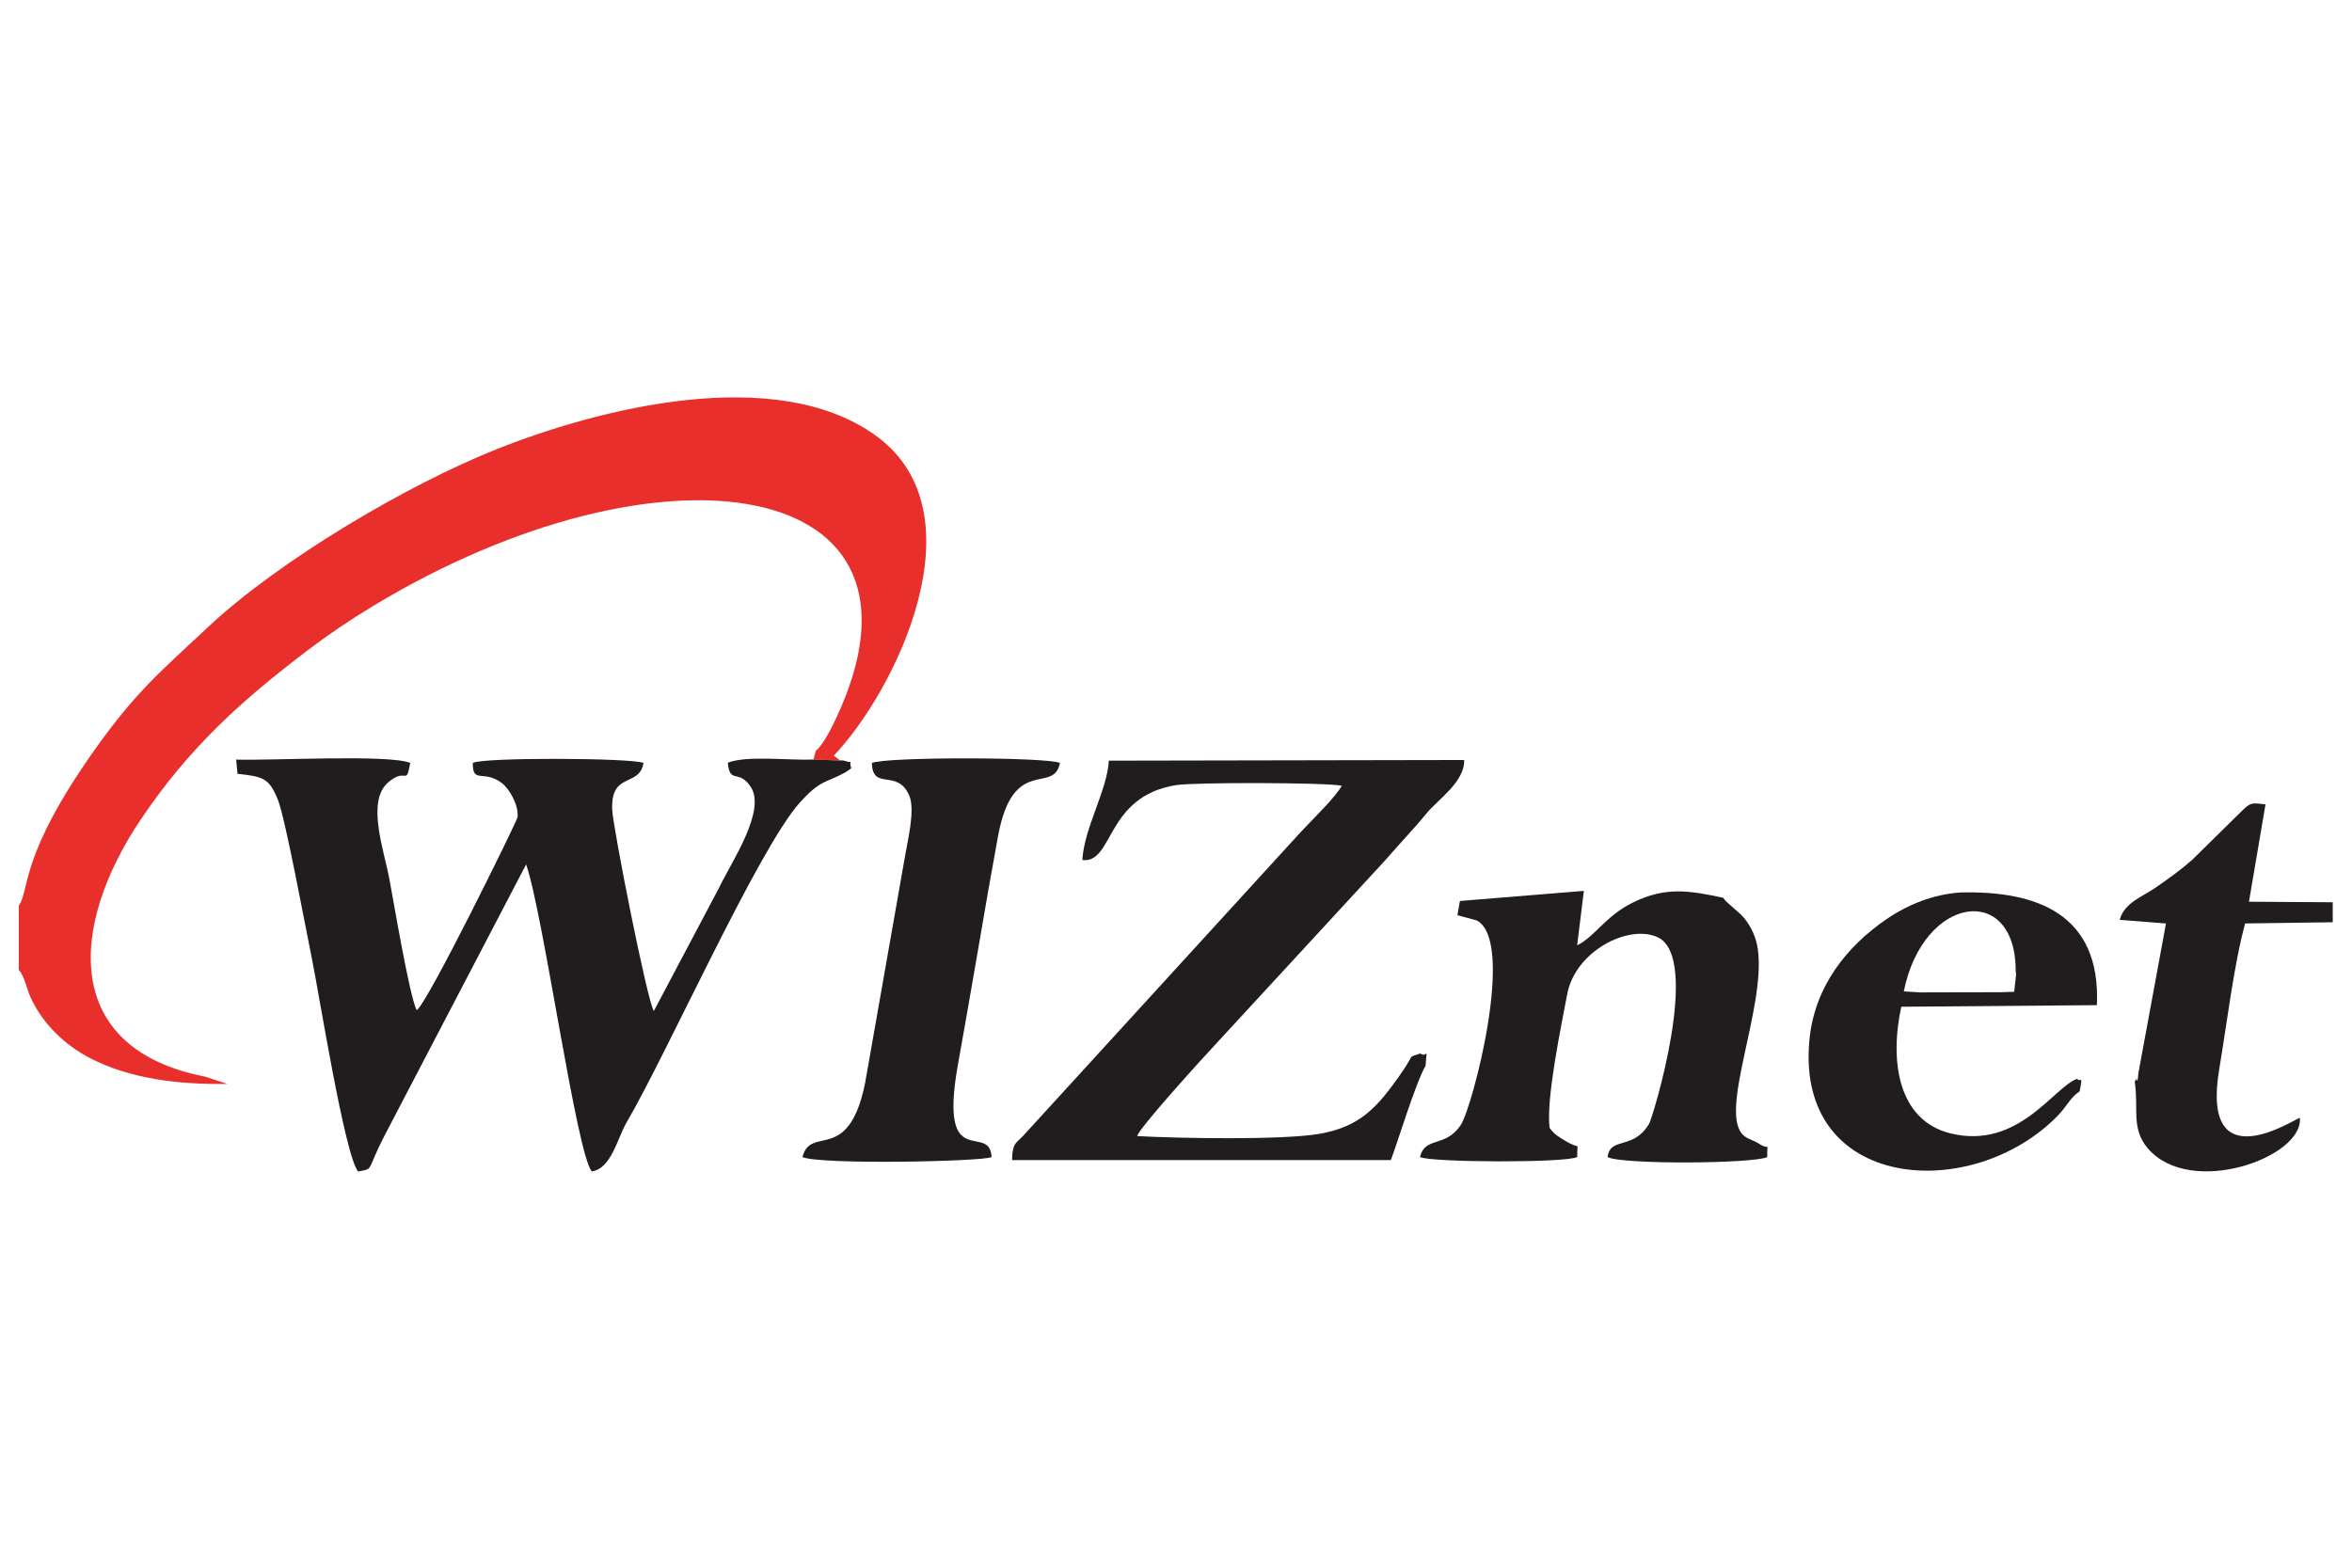
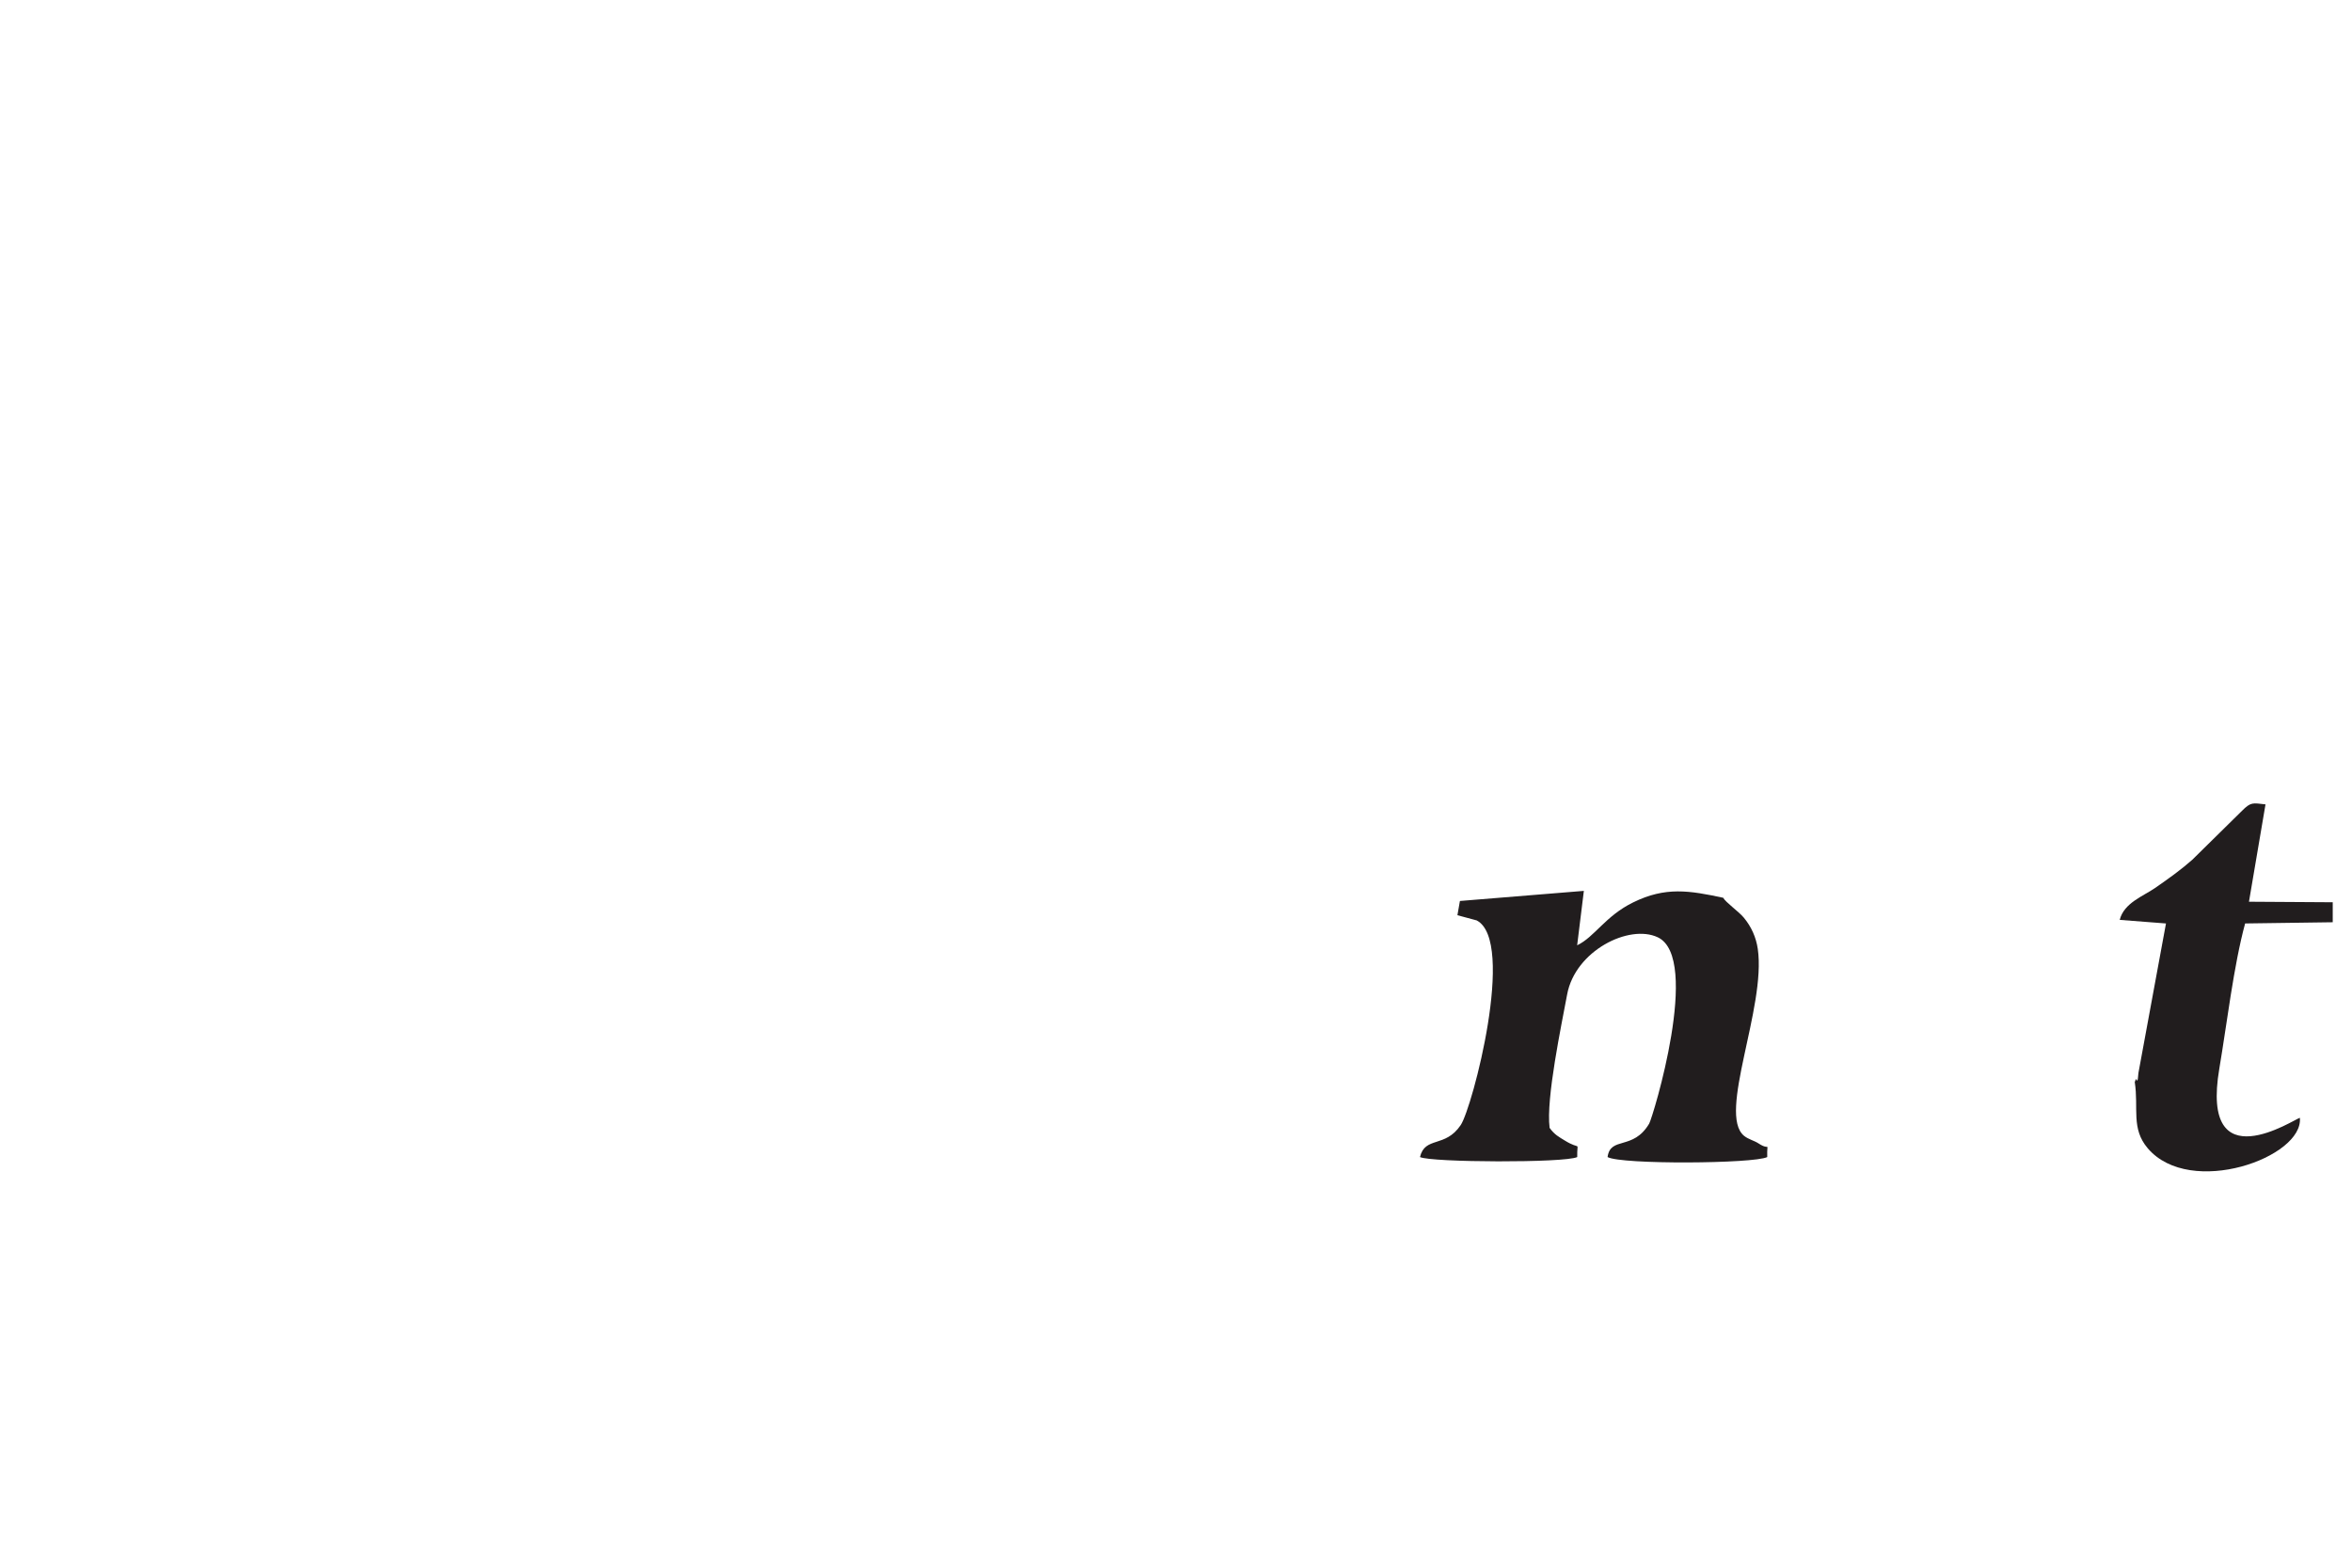
<svg xmlns="http://www.w3.org/2000/svg" xml:space="preserve" width="300mm" height="200mm" version="1.1" style="shape-rendering:geometricPrecision; text-rendering:geometricPrecision; image-rendering:optimizeQuality; fill-rule:evenodd; clip-rule:evenodd" viewBox="0 0 30000 20000">
  <defs>
    <style type="text/css">
   
    .fil1 {fill:#211D1E}
    .fil0 {fill:#E92F2C}
   
  </style>
  </defs>
  <g id="图层_x0020_1">
    <g id="_1752782411056">
-       <path class="fil0" d="M239.88 11553.93l0 817.36c84.89,110.61 96.95,240.34 155.52,365.19 147.94,315.3 418.3,592.68 769.4,771.13 491.78,249.96 1097.6,331.35 1736.19,320.52l-285.92 -92.93c-1830.19,-357.19 -1735.95,-1921.11 -817.46,-3283.67 628.5,-932.36 1294.84,-1521.59 2124.15,-2153.7 245.24,-186.93 543.61,-389.37 835.17,-565.6 3670.45,-2218.57 7366.84,-1677.09 5907.56,1432.01 -51.15,109 -172.43,353.55 -258.19,411.55l-30.51 114.2 384.91 13.99c141.02,49.71 59.27,-38.96 94.9,99.08l-221.35 -162.56c777.9,-810.77 1911.65,-3097.25 531.35,-4086.79 -1279,-916.93 -3524.01,-341.44 -4818.47,171.93 -1165.84,462.36 -2796.43,1432.61 -3694.26,2274.95 -596.86,559.99 -914.65,819 -1433.51,1548.32 -979.84,1377.27 -834.71,1798.58 -979.48,2005.02z" />
-       <path class="fil1" d="M10855.6 9803.06c-35.63,-138.04 46.12,-49.37 -94.9,-99.08l-384.91 -13.99c-312.93,13.23 -850.81,-55.53 -1092.74,40.64 26.41,277.54 133.48,76.25 289.55,302.88 208.84,303.27 -243.86,963.18 -397.54,1286.25l-835.02 1578.04c-81.04,-108.67 -521.5,-2337.86 -531.39,-2568.86 -20.94,-488.2 347.84,-280.73 399.34,-595.34 -141.15,-65.36 -2051.25,-74.17 -2177.26,0 -2.81,274.54 137.58,78.75 370.85,256.9 94.43,72.12 214.77,275.97 200.49,433.33 -4.18,46.19 -1162.92,2404.61 -1287.95,2463.4 -93.95,-192.72 -292.8,-1383.03 -347.82,-1675.16 -70.74,-375.55 -297.25,-993.29 -11.52,-1234.05 233.02,-196.35 223.6,60.83 277.71,-244.42 -259.91,-113.27 -1792.05,-27.45 -2220.07,-43.16l17.03 181.44c330.43,34.91 403.13,56.69 514.2,328.53 96.33,235.75 363.88,1688.22 434.98,2031.53 86.66,418.48 422.34,2532.48 590.64,2713.7 208.24,-41.2 98.1,0.74 334.76,-456.52l1806.67 -3461.29c218.72,627.09 641,3684.92 837.95,3917.2 250.97,-39.11 324.41,-422.12 444,-626.36 514.62,-878.87 1678.81,-3486.82 2206.62,-4076.6 271.16,-303.01 330.91,-247.08 589.37,-392.11l66.96 -46.9z" />
-       <path class="fil1" d="M18183.38 13597.24c19.4,-276.58 26.46,-89.69 -67.29,-157.49 -183.46,66.04 -45.06,-23.47 -276.55,299.69 -269.16,375.74 -483.55,637.88 -1023.22,727.72 -471.23,78.45 -1780.64,56.28 -2310.66,26.46 11.39,-89.81 849.94,-1012.32 1003.37,-1175.83l2166 -2349.48c166.4,-194.49 364.97,-399.78 523.3,-594.41 138.41,-170.16 487.99,-400.65 476.88,-678.07l-4531.37 8.44c-23.65,387.84 -314,851.52 -338.5,1267.88 401.78,47.79 290.2,-811.46 1196.01,-955.92 231.41,-36.89 1894.33,-34.64 2113.12,7.56 -74.62,142.72 -386.46,443 -530.23,598.63l-3490.27 3820.28c-123.47,149.74 -179.82,108.24 -184.89,357.4l4831.62 0.04c86.06,-228.08 322.59,-1004.71 442.68,-1202.9z" />
      <path class="fil1" d="M18621.49 11494.22l-31.95 181.76 245.77 66.15c503.7,263.09 -54.94,2389.19 -203.37,2610.64 -198.56,296.18 -455.44,139.32 -519.74,408.52 140.56,69.45 1848.58,76.51 2005.62,0 -5.64,-221.25 58.34,-75.34 -164.46,-214.32 -62.63,-39.06 -126.17,-70.36 -187.83,-158.1 -48.61,-370.14 152.36,-1318.24 223.57,-1702.33 103.37,-557.69 790.79,-900.68 1155.6,-729.13 557.86,262.34 -63.09,2299.49 -109.29,2377.51 -205.12,346.52 -494.5,158.18 -530.57,426.37 171.03,97.37 1869.23,85.61 2036.65,0 -7.09,-216.63 45.06,-70.59 -111.22,-173.97 -54.99,-36.38 -129.35,-51.62 -184.9,-97.26 -339.99,-279.38 283.68,-1637.06 175.5,-2383.56 -21.4,-147.76 -81.93,-283.93 -178.93,-400.34 -65.15,-78.2 -234.23,-196.9 -262.21,-252.73 -430.55,-91.72 -734.69,-144.76 -1150.44,59.97 -354.79,174.73 -489.36,440.04 -712.42,546.26l85.45 -694.19 -1580.83 128.75z" />
-       <path class="fil1" d="M13519.8 9733.6c-172.58,-77.33 -2221.5,-79 -2398.2,0 5.95,362.25 327.21,63.78 477.01,418.34 75.8,179.4 -19.63,566.16 -52.2,755.47l-512.09 2911.51c-213.65,1043.49 -691.56,525.76 -799.28,942.37 217.56,100.26 2310.4,57.9 2412.88,0 -24.21,-452.32 -675.03,219 -432.51,-1161.31 88.53,-503.86 171.07,-957.59 256.24,-1462.17 85.81,-508.36 170.57,-992.04 259.16,-1473.93 190.53,-1036.6 711.17,-522.5 788.99,-930.28z" />
-       <path class="fil1" d="M24283.19 12647.75c247.86,-1232.01 1427.72,-1389.45 1427.72,-260.64l4.19 46.9 -23.47 218.74 -173.67 5.51 -1024.27 2.31 -210.5 -12.82zm2243.09 1275.37c45.91,-238.07 7.11,-100.14 -30.71,-160.31 -292.75,95.43 -748.23,911.89 -1619.07,695.77 -665.48,-165.13 -777.26,-919.69 -625.28,-1614.9l2495.03 -20.23c51.5,-1169.52 -776.15,-1461.79 -1740.6,-1437.57 -344.51,22.65 -668.44,153.48 -939.31,337.97 -517.75,352.65 -924.34,869.65 -987.3,1545.92 -179.28,1925.94 2070.88,2089.03 3168.31,963.15 124.28,-127.49 152.02,-225.32 278.93,-309.8z" />
      <path class="fil1" d="M27229.06 13804.5c51.62,335 -50.38,592.26 166.56,845.98 543,635.06 1989.19,114.65 1939.42,-390.01 -64.61,13.21 -1273.88,822.64 -1027.38,-627.89 94,-553.05 183.51,-1318.55 329.2,-1851.58l1117.39 -15.33 0 -255.04 -1068.5 -6.74 210.98 -1242.09c-165.19,-18.03 -185.94,-31.7 -299.75,82.05l-634.13 624.54c-139.1,123.58 -301.12,240.41 -475.64,360.89 -150.39,103.82 -396.5,190.3 -449.81,406.09l589.95 45.86 -351.39 1906.6c-4.42,13.92 -3.49,146.42 -30.29,78.03 -2.62,-6.73 -9.88,26.34 -16.61,38.64z" />
    </g>
  </g>
</svg>